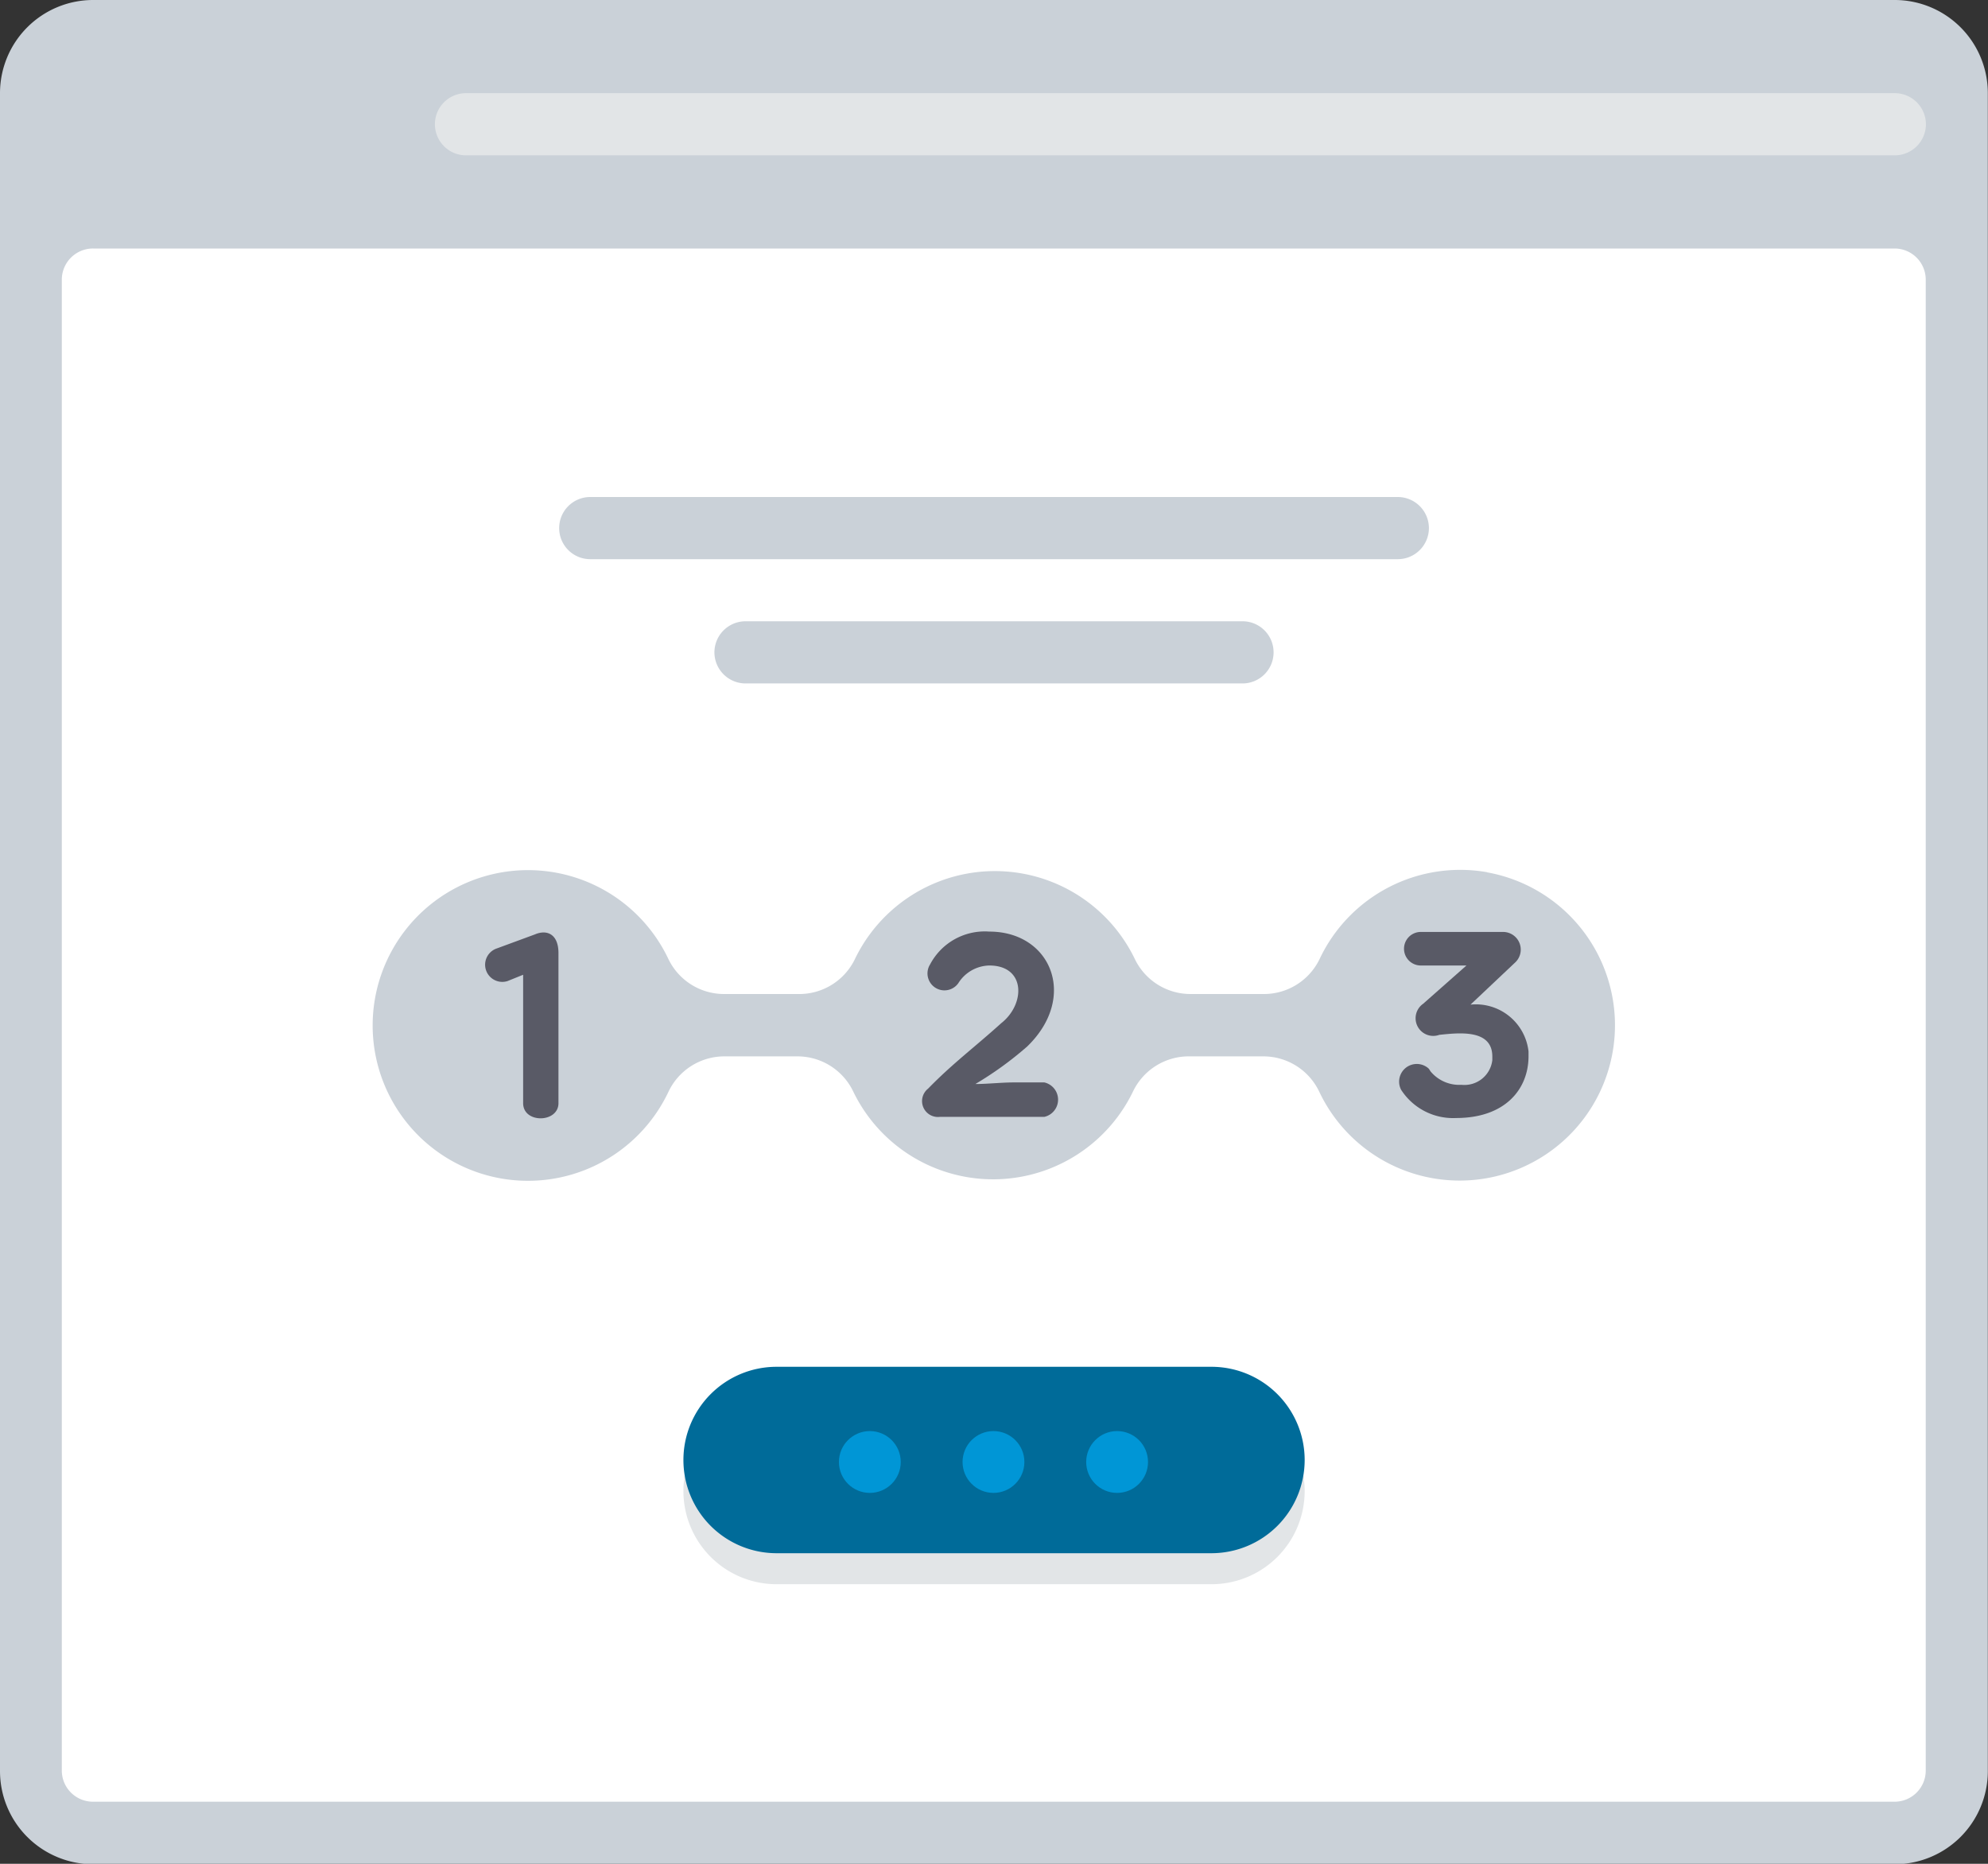
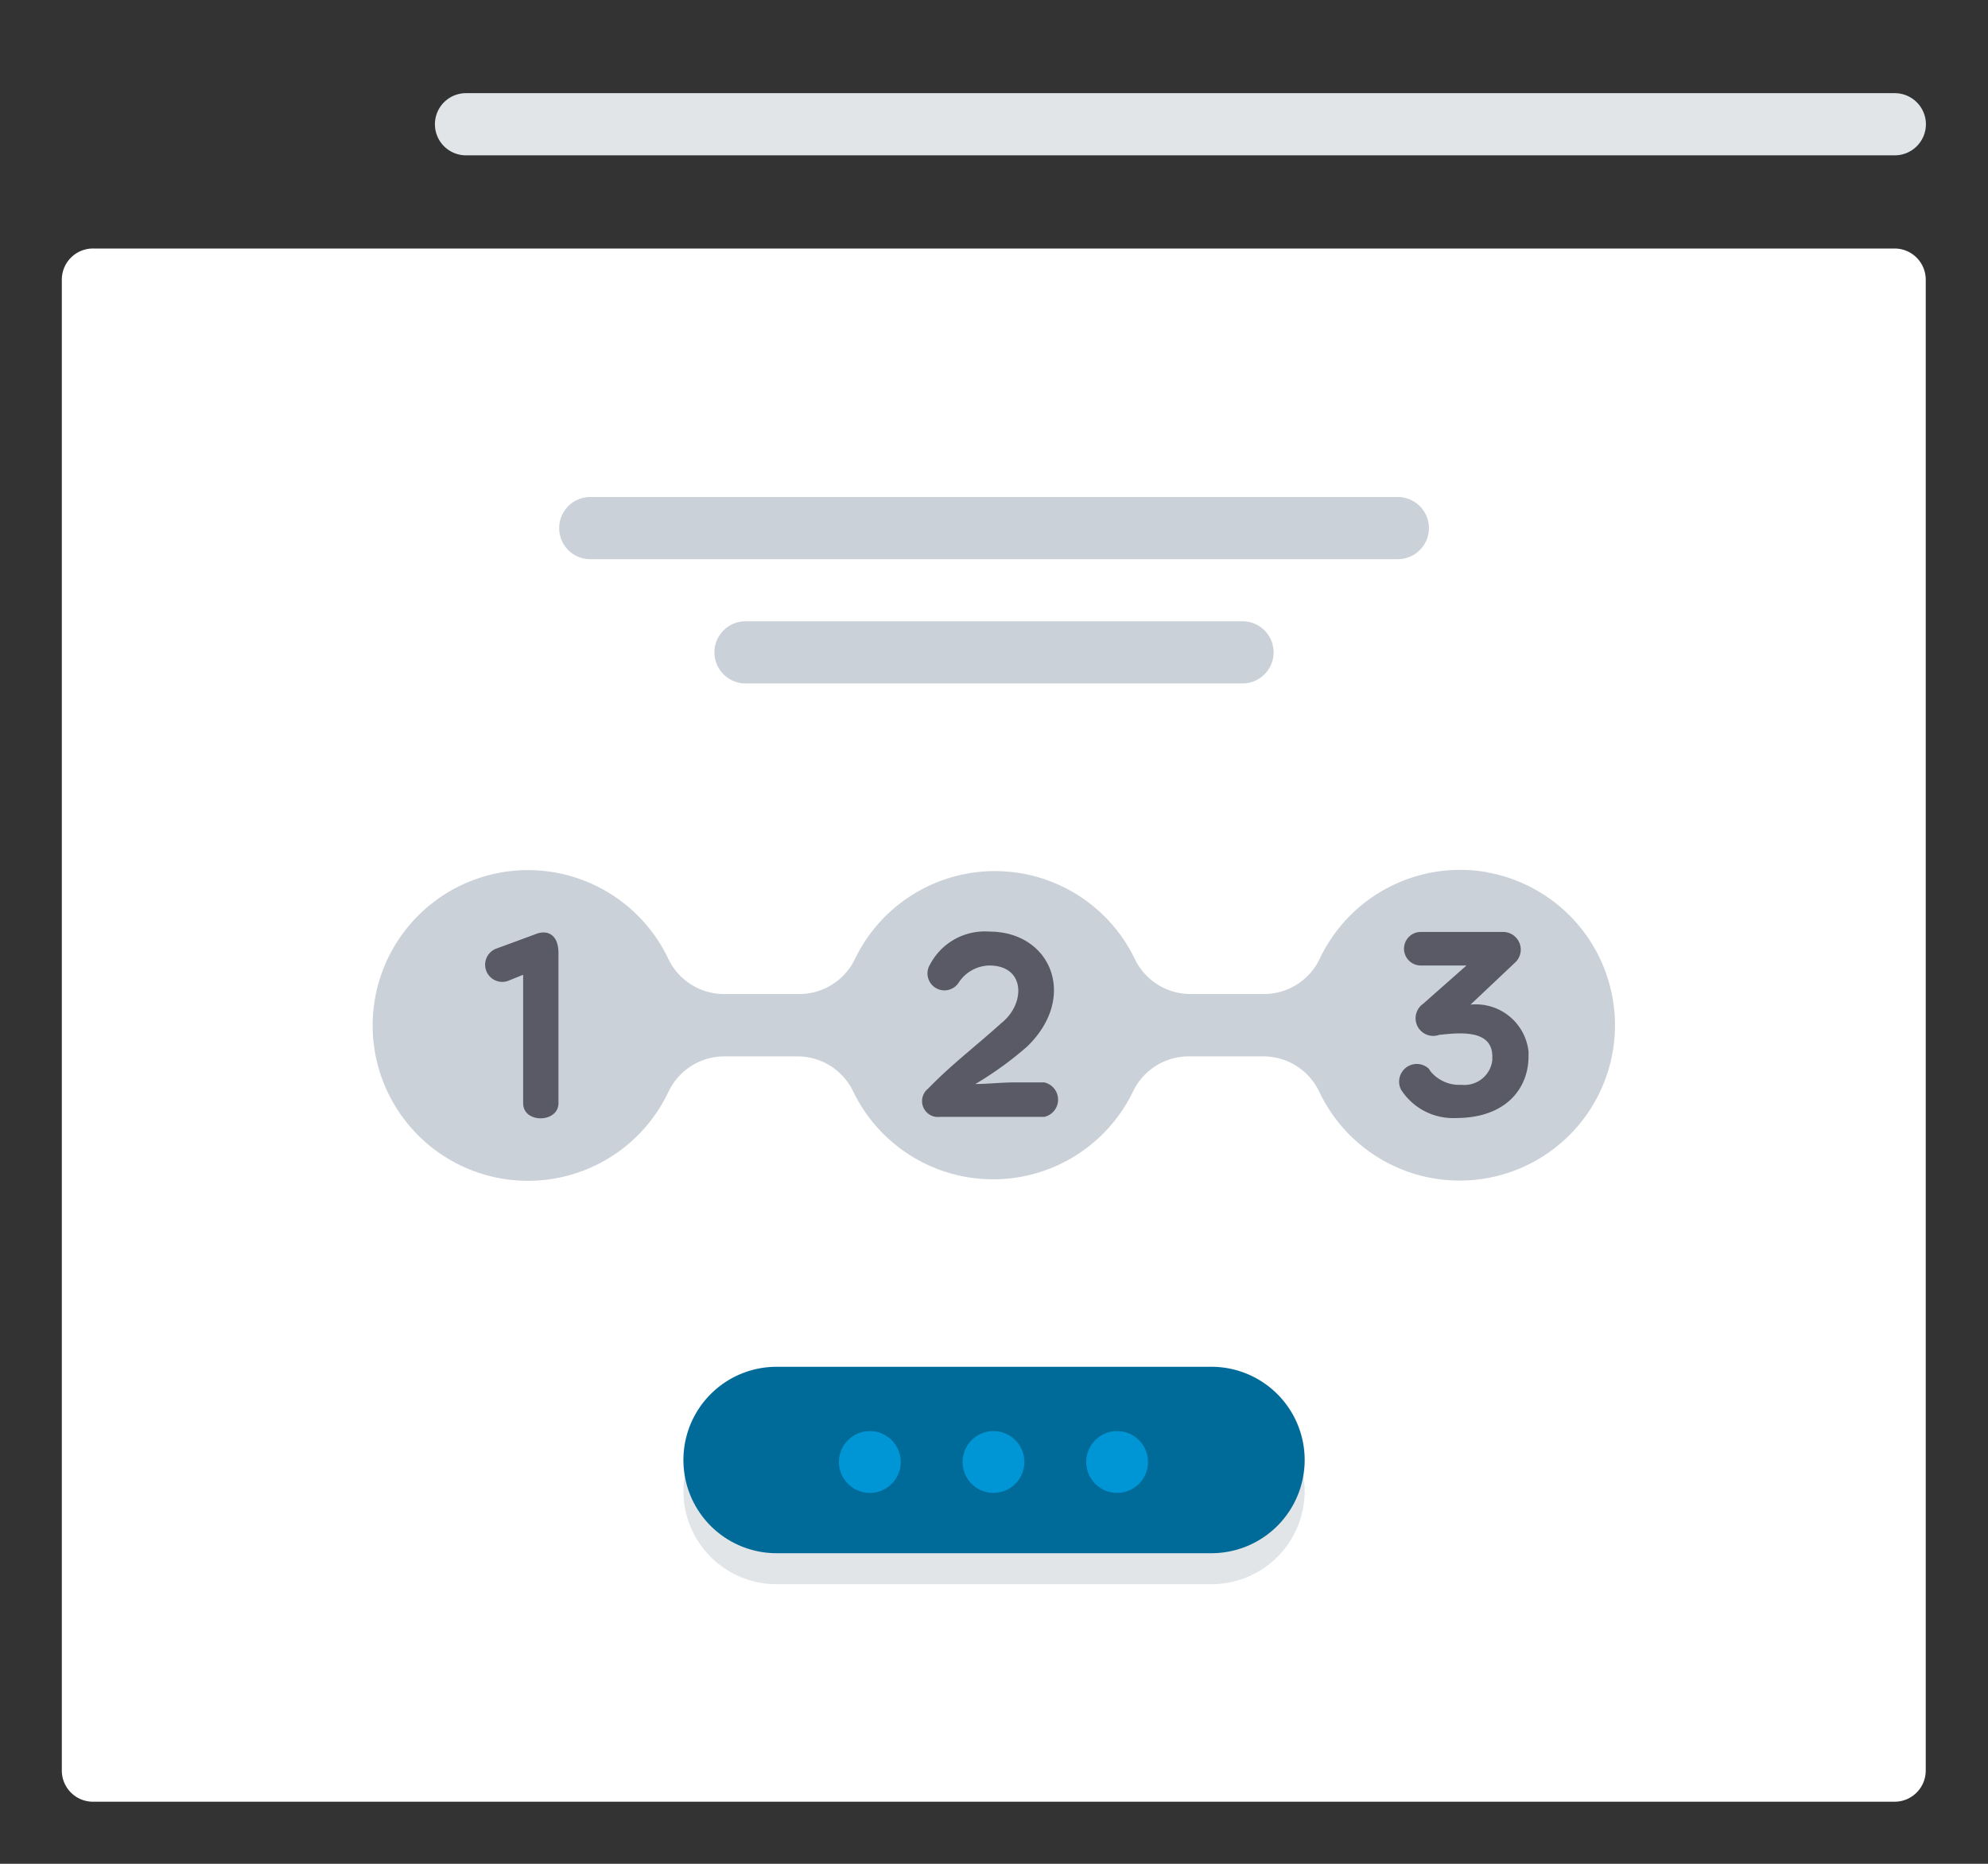
<svg xmlns="http://www.w3.org/2000/svg" id="browser-steps-svgrepo-com" viewBox="0 0 225.12 211.05">
  <rect x="0" y="0" width="225.12" height="211.05" fill="#333333" stroke="none" />
  <defs>
    <style>.cls-1{fill:#cad1d8;}.cls-2{fill:#fff;}.cls-3{fill:#e2e5e7;}.cls-4{fill:#595a66;}.cls-5{fill:#006b99;}.cls-6{fill:#0096d6;}</style>
  </defs>
-   <path id="Path_1" data-name="Path 1" class="cls-1" d="M214.57,0h-204A10.55,10.55,0,0,0,0,10.55v190a10.55,10.55,0,0,0,10.55,10.55h204a10.55,10.55,0,0,0,10.55-10.55V10.55A10.55,10.55,0,0,0,214.57,0Z" />
  <path id="Path_2" data-name="Path 2" class="cls-2" d="M10.55,28.14h204a3.53,3.53,0,0,1,3.52,3.52h0V200.5a3.53,3.53,0,0,1-3.52,3.52h-204A3.53,3.53,0,0,1,7,200.5H7V31.66A3.53,3.53,0,0,1,10.55,28.14Z" />
  <path id="Path_3" data-name="Path 3" class="cls-3" d="M52.76,10.55H214.57a3.53,3.53,0,0,1,3.52,3.52h0a3.53,3.53,0,0,1-3.52,3.52H52.76a3.52,3.52,0,0,1-3.51-3.52h0A3.52,3.52,0,0,1,52.76,10.55Z" />
  <g id="Group_5" data-name="Group 5">
    <path id="Path_4" data-name="Path 4" class="cls-1" d="M66.83,56.28h91.46a3.53,3.53,0,0,1,3.52,3.52h0a3.53,3.53,0,0,1-3.52,3.52H66.83a3.52,3.52,0,0,1-3.51-3.52h0a3.52,3.52,0,0,1,3.51-3.52Z" />
    <path id="Path_5" data-name="Path 5" class="cls-1" d="M84.42,70.35H140.7a3.52,3.52,0,0,1,3.52,3.52h0a3.52,3.52,0,0,1-3.52,3.52H84.42a3.53,3.53,0,0,1-3.52-3.52h0A3.53,3.53,0,0,1,84.42,70.35Z" />
    <path id="Path_6" data-name="Path 6" class="cls-1" d="M168.42,98.77a17.6,17.6,0,0,0-19,9.85,7,7,0,0,1-6.3,3.94h-8.3a7,7,0,0,1-6.33-4,17.59,17.59,0,0,0-31.66,0,7,7,0,0,1-6.47,4H82a7,7,0,0,1-6.3-3.94,17.59,17.59,0,1,0,0,15,7,7,0,0,1,6.3-4h8.3a7,7,0,0,1,6.33,4,17.59,17.59,0,0,0,31.66,0,7,7,0,0,1,6.47-4h8.3a7,7,0,0,1,6.33,4,17.59,17.59,0,1,0,19-24.84Z" />
  </g>
  <g id="Group_6" data-name="Group 6">
    <path id="Path_7" data-name="Path 7" class="cls-4" d="M113.37,115.87c2.78-2.18,2.78-6.54-1.34-6.54a4.25,4.25,0,0,0-3.51,2,1.92,1.92,0,0,1-3.2-2.12,7,7,0,0,1,6.71-3.72c7,0,10.06,7.42,4.3,13a39.14,39.14,0,0,1-5.88,4.26c1.34,0,3-.18,4.29-.18h3.52a2,2,0,0,1,0,3.9H106.44a1.8,1.8,0,0,1-1.34-3.2C107.85,120.44,110.42,118.54,113.37,115.87Z" />
    <path id="Path_8" data-name="Path 8" class="cls-4" d="M166.06,109.33h-5.17a1.9,1.9,0,1,1,0-3.8h9.29a2,2,0,0,1,1.34,3.51l-5,4.72a6,6,0,0,1,6.57,5.31h0l0,.53c0,3.73-2.64,7-8.2,7a7,7,0,0,1-6.23-3.2,2,2,0,0,1,3.11-2.41,1.57,1.57,0,0,1,.2.3,4.22,4.22,0,0,0,3.52,1.55,3.18,3.18,0,0,0,3.5-2.8c0-.13,0-.27,0-.4,0-3.17-3.87-2.67-6-2.46a2,2,0,0,1-1.83-3.52h0Z" />
    <path id="Path_9" data-name="Path 9" class="cls-4" d="M59.31,110.35l-1.83.74a1.94,1.94,0,1,1-1.2-3.7h0l4.29-1.58c1.4-.6,2.67,0,2.67,2.11v17c0,2.25-4,2.32-4,0V110.35h.08Z" />
  </g>
  <path id="Path_10" data-name="Path 10" class="cls-3" d="M87.94,158.29h49.25a10.55,10.55,0,0,1,10.55,10.55h0a10.55,10.55,0,0,1-10.55,10.55H87.94a10.55,10.55,0,0,1-10.55-10.55h0a10.55,10.55,0,0,1,10.55-10.55Z" />
  <path id="Path_11" data-name="Path 11" class="cls-5" d="M87.94,154.77h49.25a10.56,10.56,0,0,1,10.55,10.56h0a10.56,10.56,0,0,1-10.55,10.55H87.94a10.55,10.55,0,0,1-10.55-10.55h0a10.55,10.55,0,0,1,10.55-10.56Z" />
  <g id="Group_7" data-name="Group 7">
    <circle id="Ellipse_5" data-name="Ellipse 5" class="cls-6" cx="112.5" cy="165.55" r="3.5" />
    <circle id="Ellipse_6" data-name="Ellipse 6" class="cls-6" cx="126.5" cy="165.55" r="3.5" />
    <circle id="Ellipse_7" data-name="Ellipse 7" class="cls-6" cx="98.5" cy="165.55" r="3.5" />
  </g>
</svg>